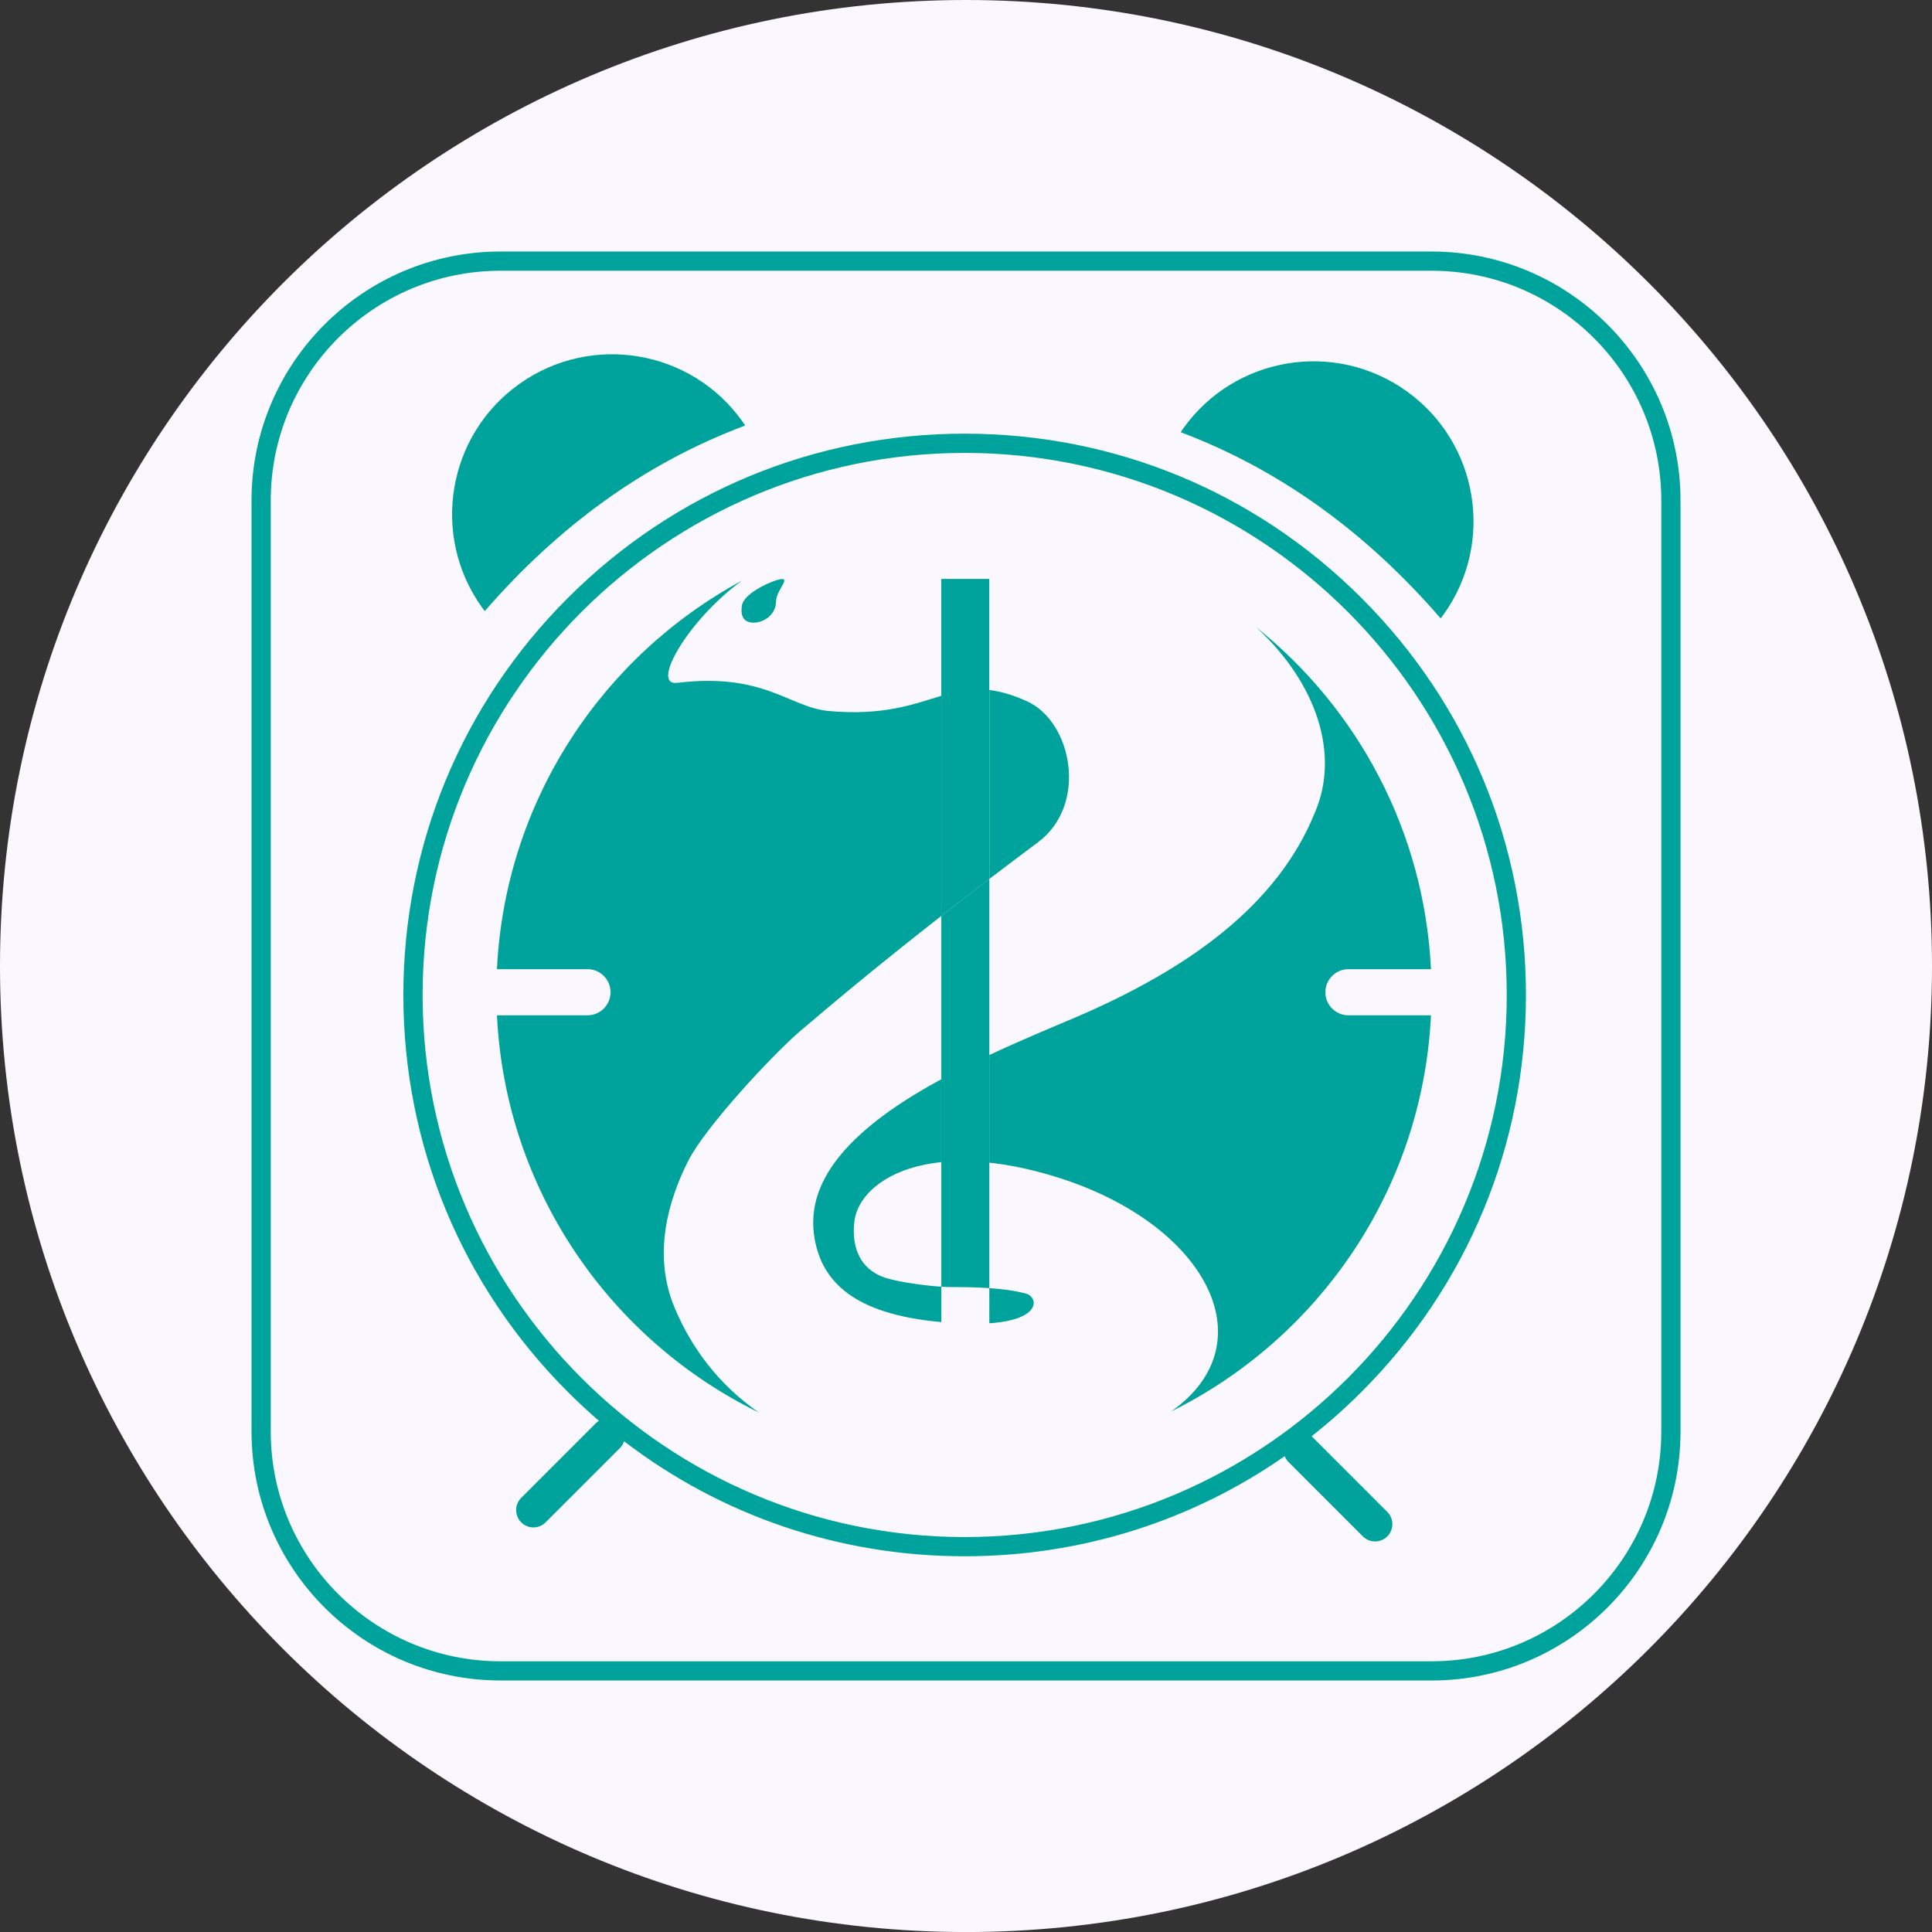
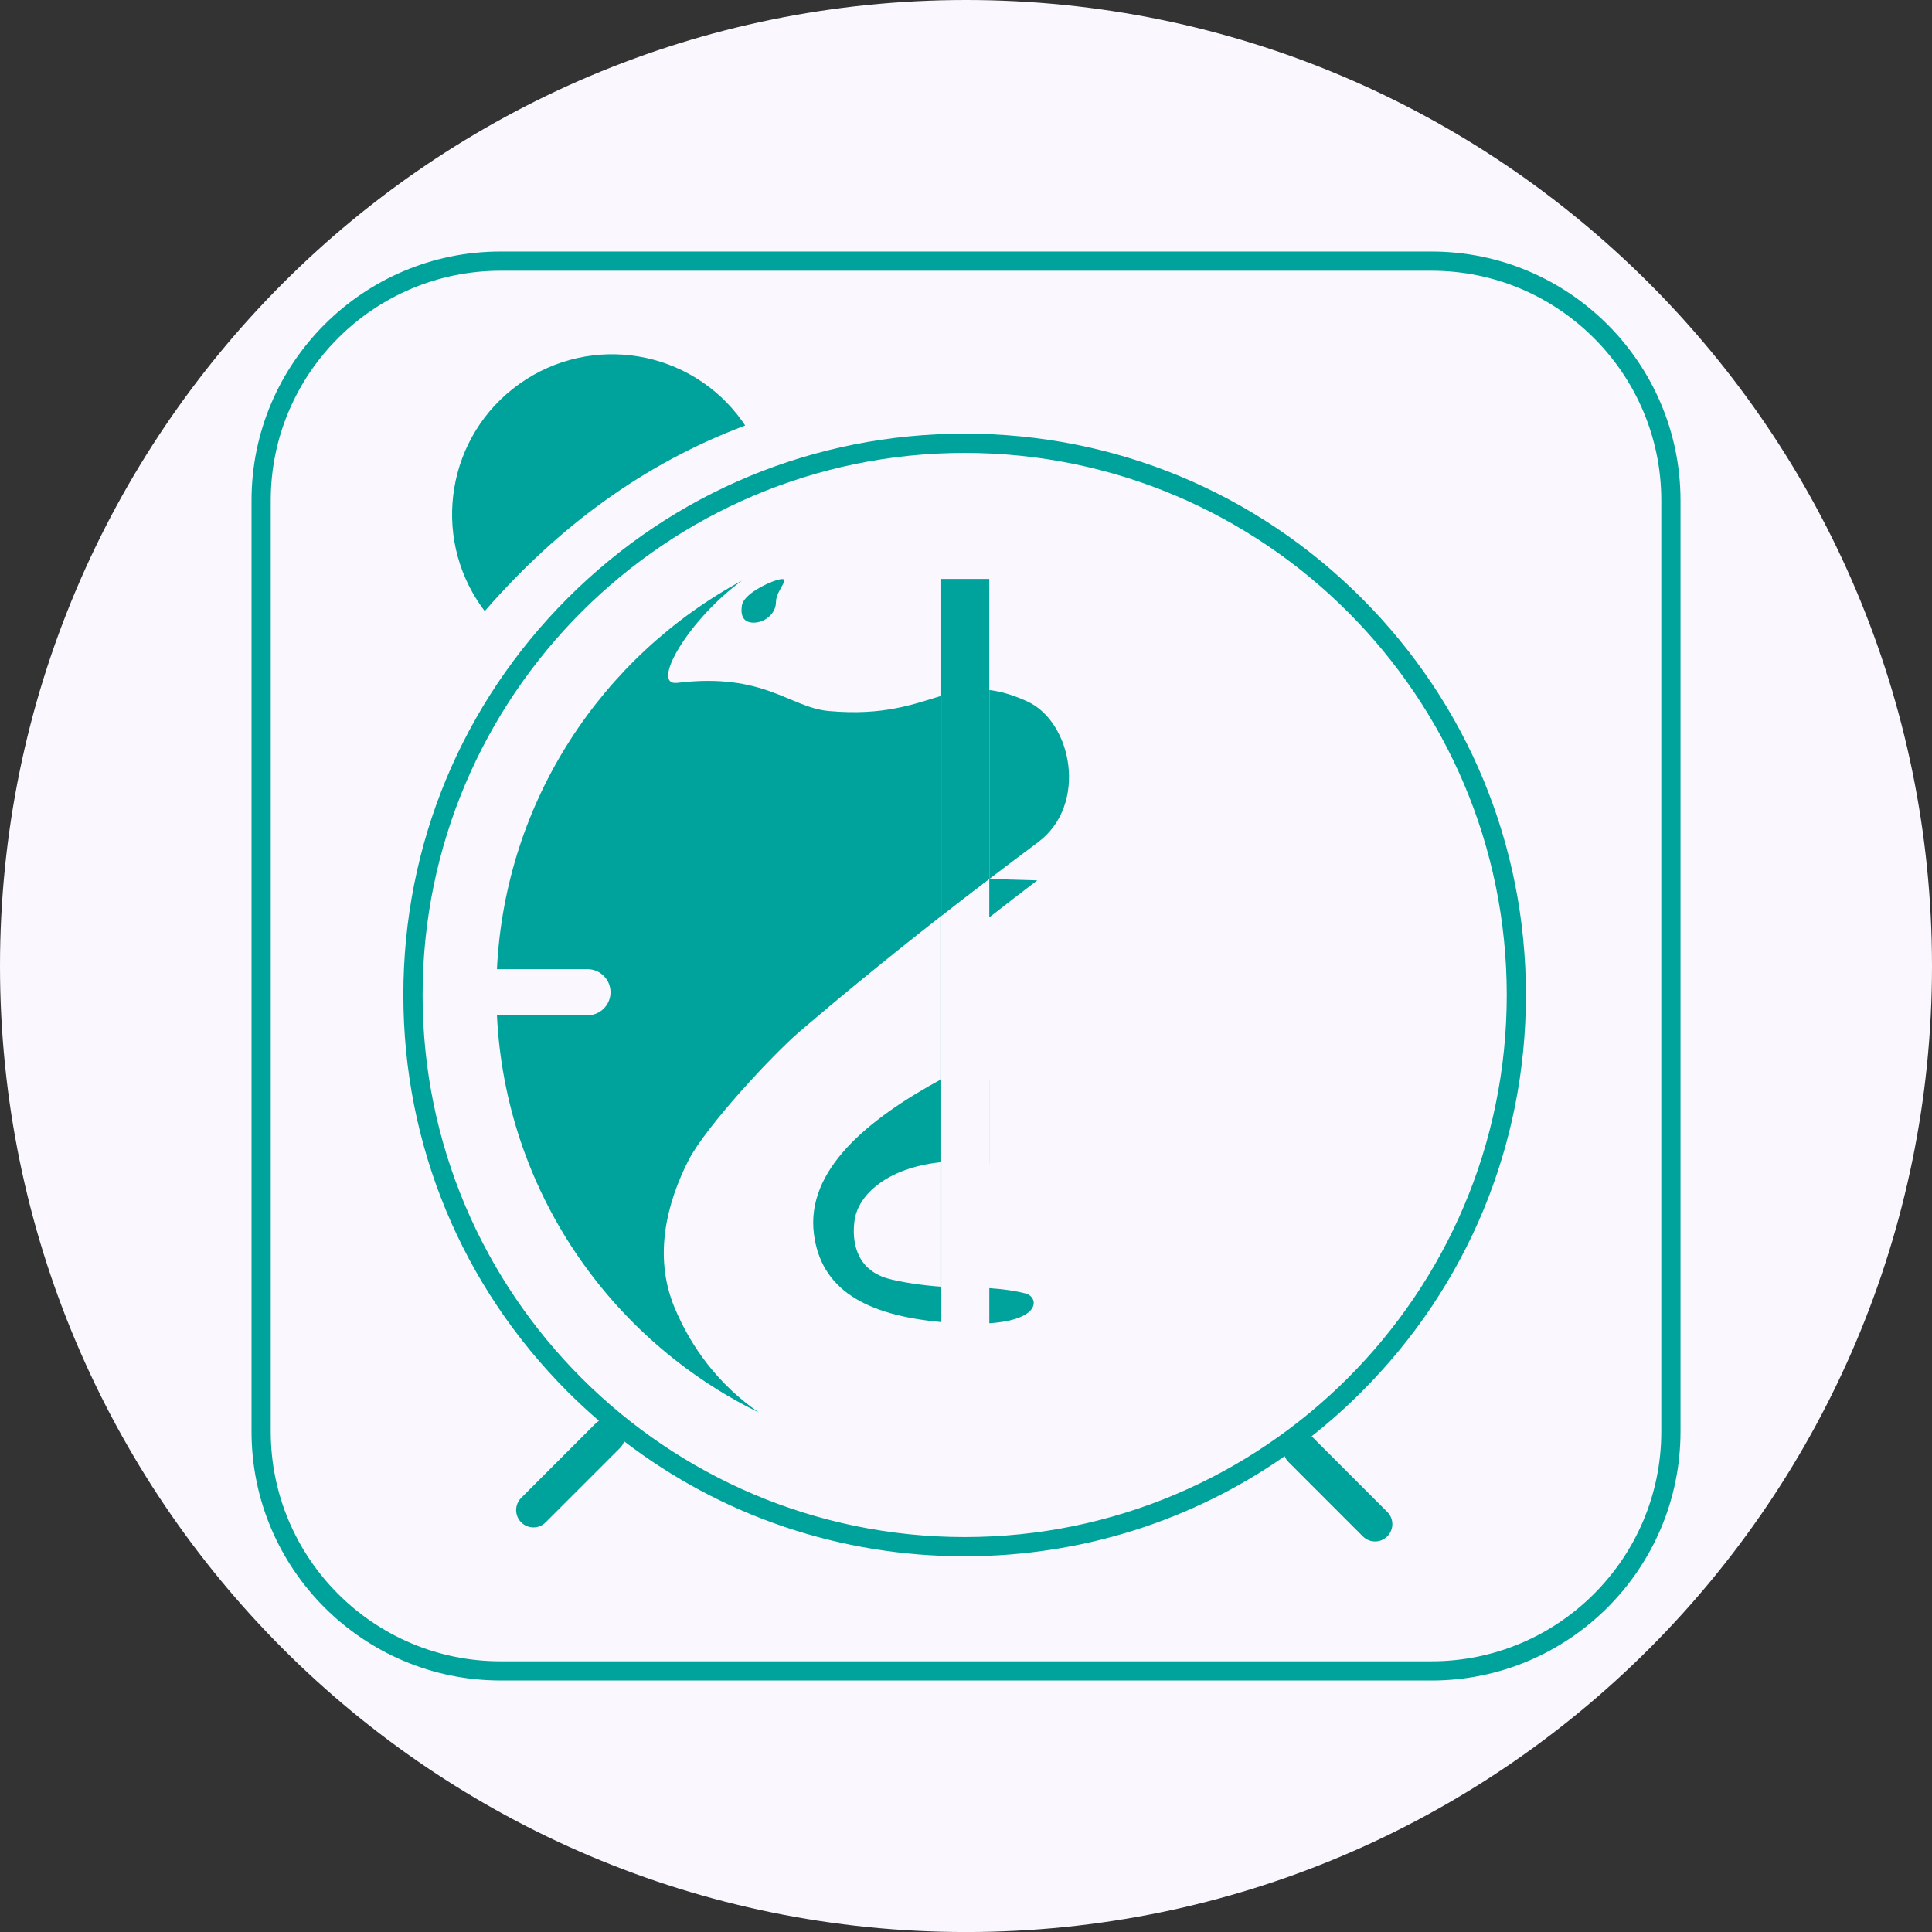
<svg xmlns="http://www.w3.org/2000/svg" id="Layer_2" data-name="Layer 2" viewBox="0 0 562.95 562.95">
  <rect x="0" y="0" width="562.95" height="562.95" fill="#333333" stroke="none" />
  <defs>
    <style>
      .cls-1 {
        fill: #00a39b;
      }

      .cls-2 {
        fill: #faf8fe;
      }
    </style>
  </defs>
  <g id="for_export" data-name="for export">
    <g>
      <path class="cls-2" d="M281.48,0h0C436.83,0,562.95,126.13,562.95,281.48h0c0,155.35-126.13,281.48-281.48,281.48h0C126.12,562.95,0,436.83,0,281.48H0C0,126.12,126.12,0,281.48,0Z" />
      <g id="DRAFT_04-A_BRIAN_S_SECOND_CONCEPT" data-name="DRAFT 04-A BRIAN&amp;apos;S SECOND CONCEPT">
        <path class="cls-1" d="M226.21,169.07c-2.66.81-9.58,4.06-10.05,7.42-.4,2.87.4,4.96,3.5,4.94,3.11-.03,6.44-2.51,6.45-6.08,0-3.64,5.37-7.87.1-6.28Z" />
        <path class="cls-1" d="M298.85,376.9c-3.17-.83-6.76-1.3-10.58-1.56v10.24c15.44-1.05,14.29-7.71,10.58-8.68Z" />
        <path class="cls-1" d="M274.26,374.93h.02v10.3h-.02c-22.2-2.02-35.05-9.59-37.1-25.68-2.38-18.68,15.8-33.5,37.1-45.08v24.16c-15.88,1.64-24.23,9.59-25.26,16.98-.85,6.11.45,14.21,9.55,16.89,3.68,1.08,10.73,2.1,15.71,2.42Z" />
-         <path class="cls-1" d="M392.91,295.84h24.05c-2.46,50.7-32.65,94.13-75.71,115.44,28.62-20.12,9.89-55.31-34.43-68.62-6.79-2.04-12.95-3.28-18.54-3.88v36.55h-.02v-119.21s.02-.01.02-.02v51.31c8.61-4.04,17.12-7.58,24.46-10.69,33.68-14.32,59.56-33.02,70.45-60.09,7.17-16.71.67-37.48-17.23-53.93,29.56,23.66,49.04,59.38,51,99.7h-24.05c-3.71,0-6.72,3.01-6.72,6.72s3.01,6.72,6.72,6.72Z" />
        <path class="cls-1" d="M274.27,202.76v64.15s-.01,0-.02,0c-16.58,12.96-29.95,24.01-41.08,33.52-7.99,6.82-27.65,27.95-32.64,37.83-5.97,11.82-10.35,27.45-3.98,42.74,4.88,11.7,12.84,22.46,24.57,30.58-43.39-21.21-73.85-64.8-76.32-115.74h26.38c3.71,0,6.72-3.01,6.72-6.72s-3.01-6.72-6.72-6.72h-26.38c2.38-48.99,30.63-91.18,71.39-113.22-15.7,11.45-26.82,30.76-18.85,29.79,25.38-3.08,32.69,7.19,44.18,8.21,16.04,1.44,24.86-2.07,32.73-4.42,0,0,.01,0,.02,0Z" />
        <path class="cls-1" d="M299.25,204.34c-4.21-1.9-7.76-2.9-10.97-3.28v55.05c4.51-3.44,9.22-7,14.16-10.68,14.7-10.96,9.95-35.15-3.19-41.09Z" />
        <path class="cls-1" d="M216.33,122.8c-14.94-20.97-44.06-25.86-65.03-10.91-20.97,14.94-25.86,44.06-10.91,65.03.28.39.57.76.86,1.14,21.36-24.56,46.39-43.02,75.88-54.07-.26-.4-.52-.8-.8-1.19Z" />
-         <path class="cls-1" d="M344.83,124.76c14.99-20.93,44.12-25.75,65.05-10.76,20.93,14.99,25.75,44.12,10.76,65.05-.28.39-.57.76-.86,1.14-21.3-24.62-46.29-43.13-75.75-54.25.27-.4.52-.79.8-1.18Z" />
        <path class="cls-1" d="M382.61,418.86c-.13-.13-.27-.26-.42-.37,5.06-3.99,9.92-8.3,14.54-12.93,30.89-30.89,47.9-71.96,47.9-115.65s-17.01-84.76-47.9-115.65c-30.89-30.89-71.96-47.9-115.65-47.9s-84.76,17.01-115.65,47.9c-30.89,30.89-47.9,71.96-47.9,115.65s17.01,84.76,47.9,115.65c2.94,2.94,5.98,5.76,9.1,8.45-.35.21-.69.46-.99.77l-21.67,21.67c-1.97,1.97-1.97,5.16,0,7.13.98.98,2.27,1.48,3.56,1.48s2.58-.49,3.56-1.48l21.67-21.67c.57-.57.96-1.23,1.2-1.94,28.36,21.73,62.88,33.5,99.2,33.5,33.83,0,66.09-10.21,93.27-29.16.25.61.62,1.19,1.11,1.69l21.67,21.67c.98.98,2.27,1.48,3.56,1.48s2.58-.49,3.56-1.48c1.97-1.97,1.97-5.16,0-7.13l-21.67-21.67ZM123.14,289.92c0-87.09,70.86-157.95,157.95-157.95s157.95,70.86,157.95,157.95-70.86,157.95-157.95,157.95-157.95-70.86-157.95-157.95Z" />
        <path class="cls-1" d="M417.14,489.66H145.82c-39.99,0-72.53-32.54-72.53-72.53V145.82c0-39.99,32.54-72.53,72.53-72.53h271.32c39.99,0,72.53,32.54,72.53,72.53v271.32c0,39.99-32.54,72.53-72.53,72.53ZM145.82,78.89c-36.9,0-66.93,30.02-66.93,66.93v271.32c0,36.9,30.02,66.93,66.93,66.93h271.32c36.9,0,66.93-30.02,66.93-66.93V145.82c0-36.9-30.02-66.93-66.93-66.93H145.82Z" />
        <g>
-           <path class="cls-1" d="M288.26,256.12v119.21c-3.54-.24-7.27-.3-11.05-.3-.84,0-1.84-.03-2.93-.11v-36.3h-.02v-24.16s.01,0,.02-.01v-47.55c4.42-3.46,9.08-7.06,13.98-10.79Z" />
+           <path class="cls-1" d="M288.26,256.12v119.21v-36.3h-.02v-24.16s.01,0,.02-.01v-47.55c4.42-3.46,9.08-7.06,13.98-10.79Z" />
          <rect class="cls-1" x="274.26" y="338.63" width=".02" height="46.6" />
          <path class="cls-1" d="M288.26,168.7v87.42c-4.9,3.73-9.56,7.33-13.98,10.79v-64.15s-.01,0-.02,0v-34.07h14Z" />
          <path class="cls-1" d="M274.27,202.76v111.7s-.01,0-.02.01v-111.7s.01,0,.02,0Z" />
        </g>
      </g>
    </g>
  </g>
</svg>